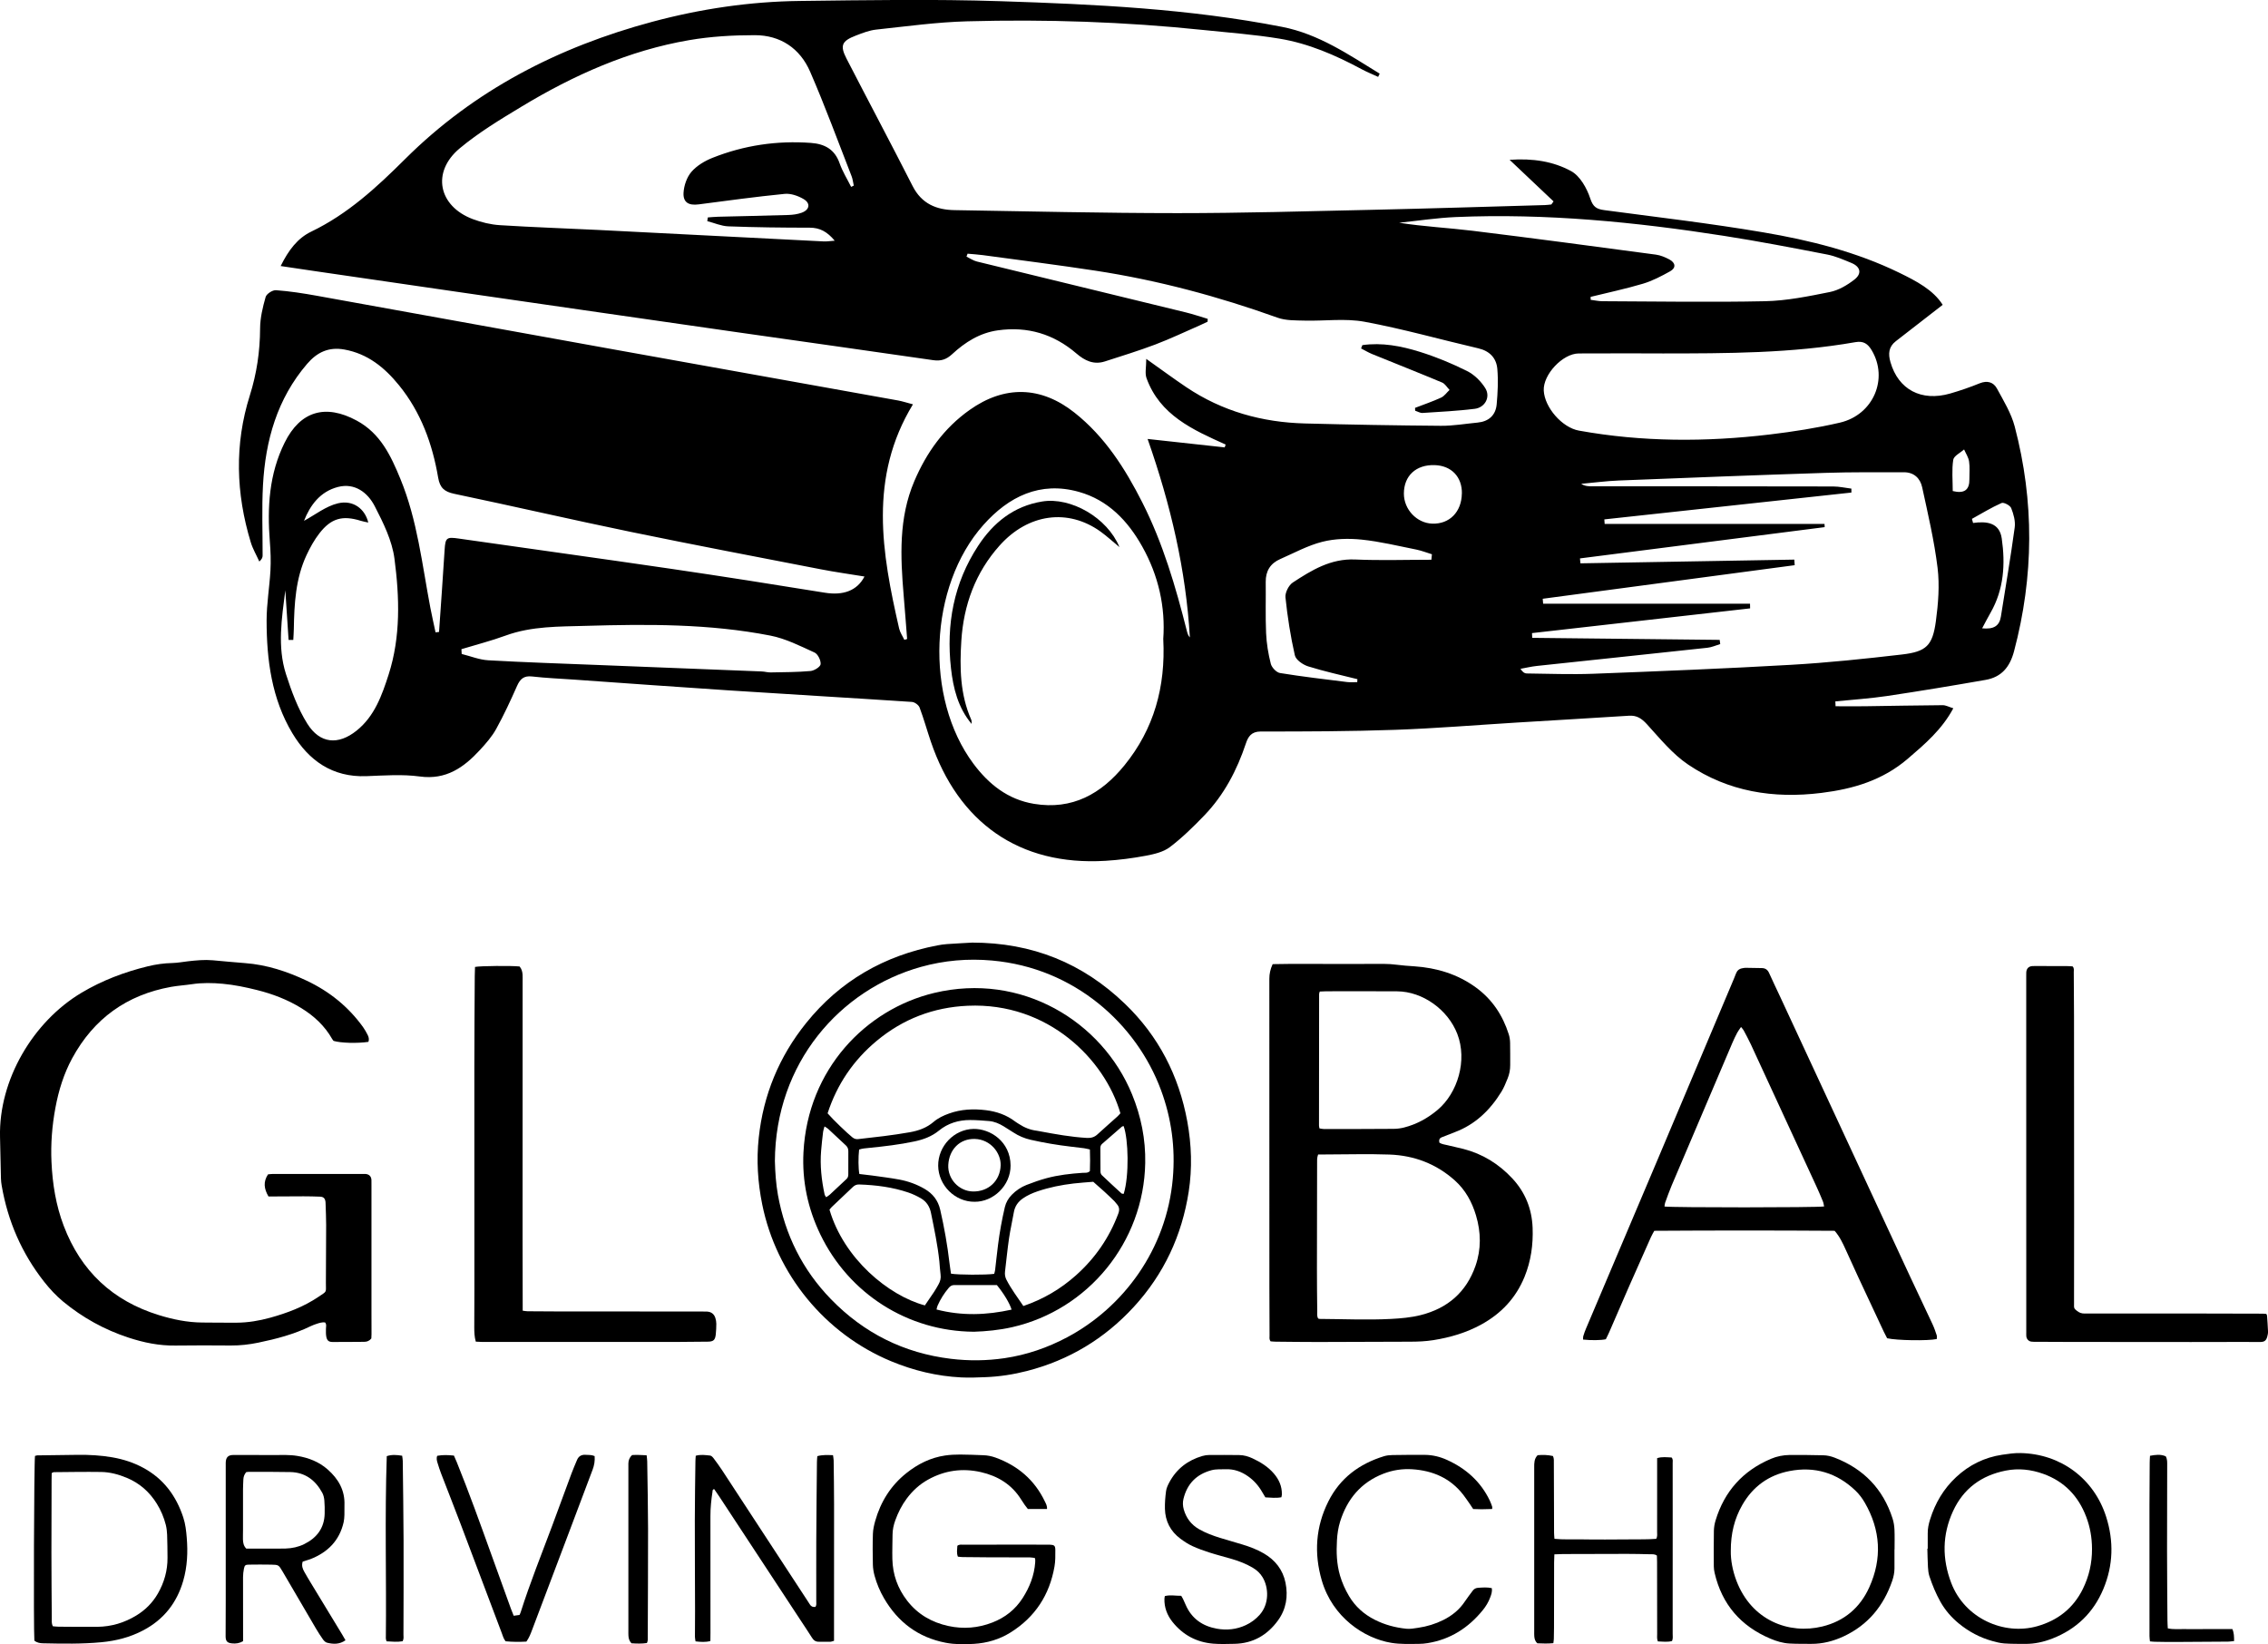
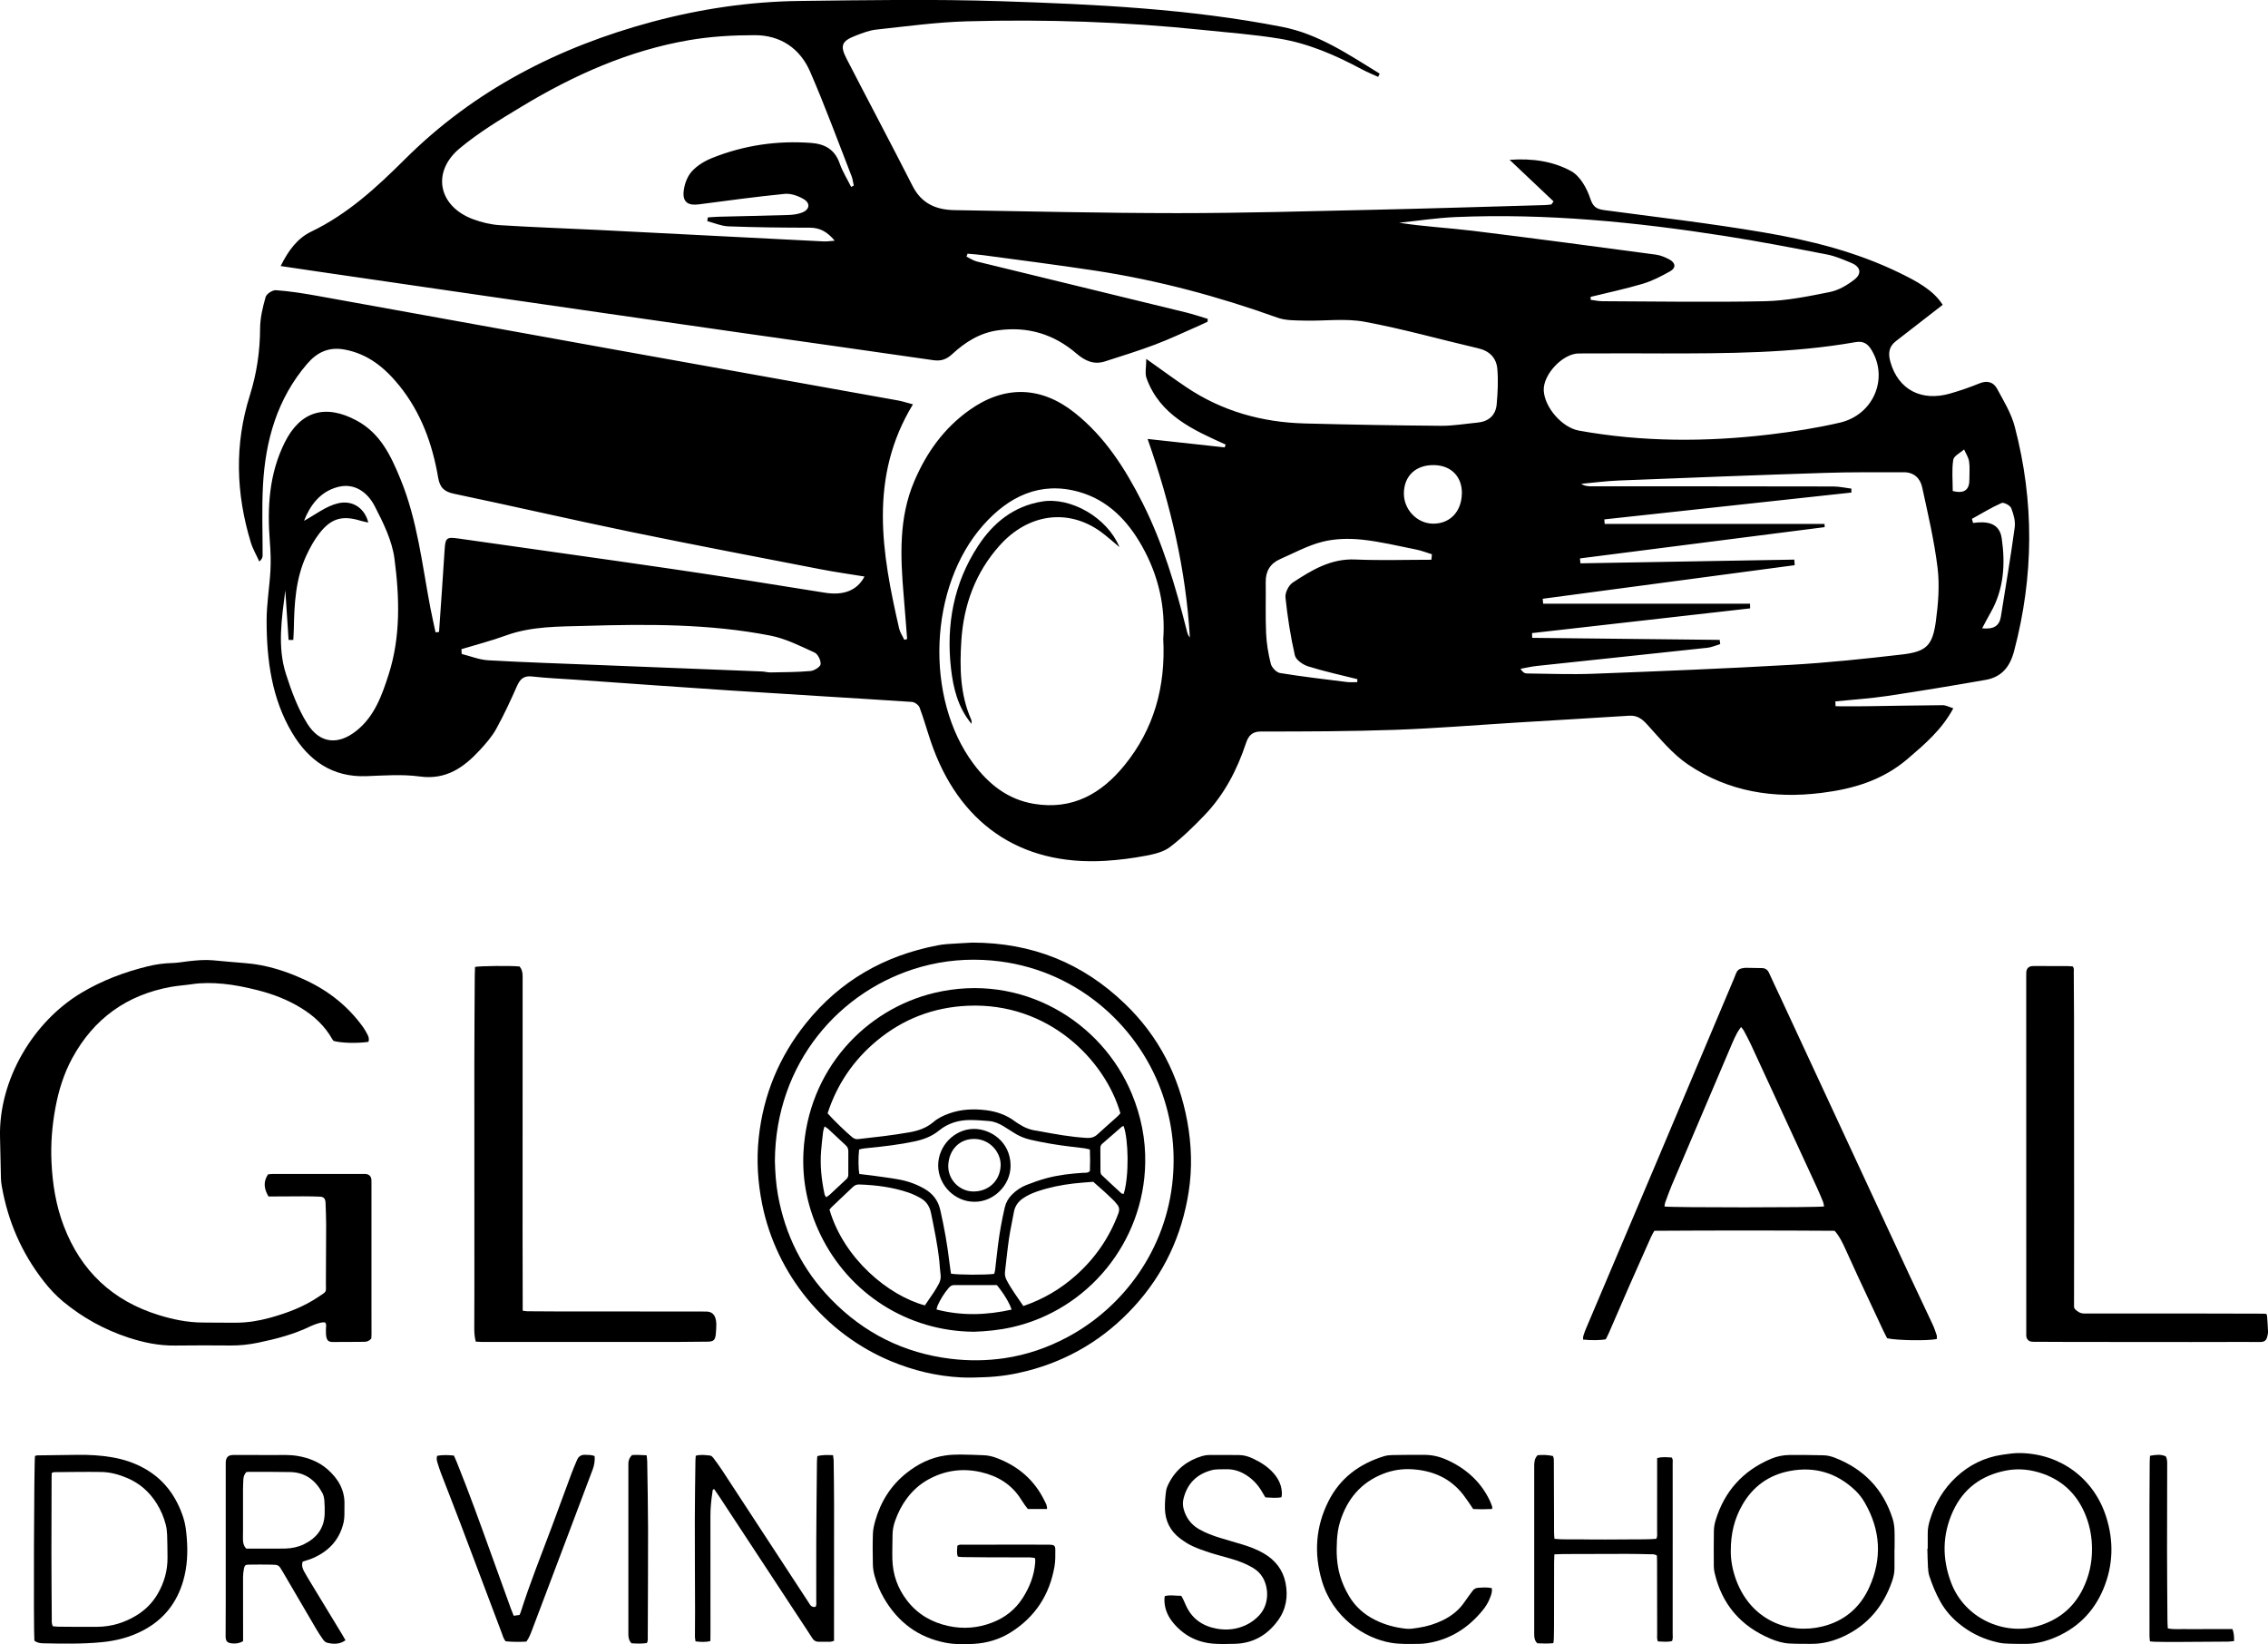
<svg xmlns="http://www.w3.org/2000/svg" id="Layer_2" data-name="Layer 2" viewBox="0 0 981.33 711.35">
  <g id="Layer_6" data-name="Layer 6">
    <g>
      <path d="M189.97,273.37c.81-11.84,1.68-23.67,2.41-35.51.32-5.24.87-5.62,6.14-4.85,30.55,4.39,61.13,8.58,91.67,13.06,22.26,3.26,44.49,6.76,66.7,10.36,7.84,1.27,13.94-.78,17.16-7-6.4-1.05-12.66-1.91-18.86-3.12-27.45-5.33-54.92-10.55-82.31-16.2-25.49-5.26-50.87-11.13-76.34-16.47-4.25-.89-6.2-2.58-6.95-6.98-2.49-14.6-7.44-28.27-16.92-39.95-6.22-7.66-13.53-13.66-23.65-15.49-6.74-1.22-11.78,1.13-16.14,6.21-12.97,15.12-18.03,33.14-19.09,52.47-.55,10.1-.13,20.25-.16,30.39,0,.74-.15,1.49-1.42,2.66-1.24-2.77-2.82-5.43-3.7-8.32-6.43-21.13-7.1-42.37-.41-63.56,2.98-9.46,4.39-19.02,4.44-28.93.02-4.57,1.13-9.22,2.4-13.66.39-1.35,3-3.05,4.48-2.93,5.91.43,11.8,1.35,17.64,2.4,43.04,7.74,86.04,15.57,129.08,23.33,40.81,7.35,81.63,14.64,122.45,21.98,1.85.34,3.66.94,6.43,1.67-19.24,31.6-13.47,64.28-5.97,97.02.4,1.71,1.49,3.25,2.25,4.87.4-.12.8-.24,1.2-.36-.49-6.3-.96-12.6-1.5-18.89-1.4-16.74-2.21-33.42,4.61-49.4,5.28-12.39,12.85-22.96,23.94-30.82,15.1-10.71,30.83-10.33,45.34,1.15,13.17,10.42,21.94,24.21,29.4,38.94,8.91,17.6,14.4,36.41,19.22,55.44.26,1.01.51,2.03,1.33,2.9-1.7-29.11-8.24-57.22-18.29-85.87,11.75,1.28,22.55,2.47,33.36,3.65.14-.41.28-.82.41-1.23-14.18-6.37-28.45-12.71-34.24-28.73-.76-2.11-.11-4.75-.11-8.33,6.64,4.7,11.89,8.58,17.3,12.22,15.53,10.45,32.86,15.25,51.4,15.72,19.61.51,39.21.86,58.82,1.01,5.28.04,10.56-.89,15.83-1.39,4.82-.46,7.84-3.16,8.27-7.9.46-5.09.71-10.27.28-15.33-.41-4.68-3.28-7.74-8.2-8.89-16.43-3.82-32.72-8.45-49.29-11.51-8.36-1.54-17.21-.27-25.84-.49-3.95-.11-8.16.03-11.78-1.27-25.65-9.2-51.84-16.22-78.77-20.33-16.21-2.47-32.48-4.53-48.73-6.73-2.19-.3-4.4-.41-6.61-.62-.15.42-.31.85-.46,1.27,1.51.72,2.93,1.74,4.53,2.12,30.12,7.37,60.26,14.66,90.38,22.01,3.19.78,6.31,1.85,9.46,2.79-.02.41-.03.82-.05,1.23-1.07.5-2.13,1.03-3.22,1.51-6.46,2.82-12.85,5.87-19.44,8.37-7.15,2.71-14.47,4.94-21.75,7.3-4.82,1.56-8.69-.28-12.34-3.42-9.81-8.42-21.15-11.83-34.02-10.02-7.82,1.1-14.16,5.13-19.76,10.31-2.5,2.31-4.86,3.07-8.21,2.59-28.31-4.12-56.65-8.05-84.98-12.11-39.94-5.72-79.88-11.5-119.8-17.28-20.69-2.99-41.37-6.02-62.04-9.03-4.85-.7-9.7-1.44-15.51-2.3,3.44-6.95,7.37-12.07,13.21-14.88,15.8-7.6,28.29-19.12,40.57-31.35,29.99-29.88,66.43-48.56,107.07-59.46,20.94-5.6,42.24-8.75,63.86-9,28.95-.35,57.92-.84,86.84.11,40.8,1.33,81.61,3.24,121.83,11.12,15.82,3.1,28.81,12.04,42.15,20.22-.22.46-.44.94-.67,1.4-2.38-1.1-4.83-2.08-7.15-3.33-11.25-6.04-22.94-11.13-35.55-13.21-10.92-1.8-22.02-2.61-33.05-3.76-33.95-3.54-68.01-4.67-102.1-3.74-13.13.36-26.24,2.18-39.33,3.58-2.98.32-5.92,1.48-8.76,2.57-6.16,2.36-7.01,4.3-4.08,10,9.49,18.41,19.22,36.7,28.61,55.15,3.88,7.62,10.26,10.27,18.13,10.39,32.14.52,64.28,1.29,96.42,1.3,27.97,0,55.95-.8,83.92-1.43,25.06-.56,50.12-1.35,75.18-2.06.91-.03,1.8-.17,2.71-.26.32-.44.63-.89.95-1.33-6.09-5.76-12.17-11.51-19.02-17.99,10.12-.72,18.96.71,26.62,4.89,3.85,2.1,6.8,7.36,8.27,11.82,1.23,3.73,2.75,4.6,6.1,5.06,22.93,3.05,45.92,5.73,68.71,9.6,20.28,3.44,40.3,8.42,58.97,17.52,7.32,3.57,14.64,7.39,18.72,13.85-6.99,5.42-13.62,10.59-20.27,15.73-3.15,2.43-3.36,5.49-2.33,9.06,3.41,11.86,13.32,17.18,25.84,13.58,4.31-1.24,8.59-2.72,12.75-4.41,3.29-1.33,5.98-.53,7.49,2.25,2.89,5.33,6.18,10.68,7.69,16.45,8.51,32.38,8.31,64.8-.3,97.24-1.83,6.9-5.48,11.17-12.33,12.37-14.22,2.49-28.47,4.86-42.77,6.99-7.35,1.09-14.81,1.55-22.21,2.31.03.7.06,1.4.09,2.1,4.22,0,8.43.05,12.65,0,11.24-.15,22.48-.39,33.73-.46,1.35,0,2.71.77,4.57,1.34-4.92,9.2-12.29,15.48-19.72,21.85-10.83,9.26-23.43,13.04-37.33,14.76-20.82,2.59-40.31-.54-57.69-12.26-6.78-4.57-12.21-11.29-17.82-17.44-2.29-2.51-4.4-3.91-7.77-3.69-16.2,1.03-32.41,1.98-48.61,2.96-17.48,1.07-34.95,2.52-52.44,3.14-19.43.68-38.9.74-58.35.73-4.02,0-5.41,2.32-6.33,5.07-3.88,11.65-9.45,22.31-17.98,31.19-4.69,4.88-9.58,9.68-14.95,13.76-2.79,2.11-6.74,3.03-10.32,3.71-5.77,1.09-11.64,1.85-17.49,2.21-37.54,2.29-63.78-16.74-75.62-51.6-1.66-4.89-3.04-9.89-4.86-14.72-.41-1.1-2.12-2.34-3.3-2.42-26.27-1.74-52.57-3.25-78.84-4.97-22.42-1.46-44.83-3.11-67.25-4.68-6.09-.42-12.19-.67-18.25-1.36-3.56-.41-5.18,1.04-6.53,4.09-2.79,6.3-5.69,12.58-9.02,18.6-1.84,3.33-4.45,6.31-7.05,9.13-6.97,7.56-14.63,13.01-26.02,11.45-7.57-1.03-15.42-.43-23.13-.14-14.66.54-24.91-6.75-32-18.58-8.94-14.93-11.13-31.73-11.14-48.78,0-7.21,1.26-14.41,1.66-21.62.23-4.15.07-8.35-.26-12.49-1.17-14.79-.33-29.28,6.41-42.84,6.77-13.66,17.68-16.83,31.19-9.52,10.27,5.55,14.77,15.2,18.91,25.27,7.35,17.89,9.37,37,12.95,55.75.68,3.55,1.5,7.06,2.24,10.6.52-.07,1.05-.14,1.57-.2v-.03ZM306.03,95.7c.08-.54.15-1.09.23-1.63,1.51-.11,3.03-.26,4.55-.3,10.12-.26,20.25-.44,30.38-.76,1.91-.06,3.9-.33,5.67-.97,3.48-1.26,3.98-4.1.8-5.94-2.37-1.38-5.5-2.48-8.14-2.22-12.44,1.23-24.84,2.93-37.24,4.55-4.26.56-6.77-.83-6.52-5.06.19-3.13,1.43-6.74,3.44-9.05,2.31-2.66,5.76-4.71,9.11-6.04,13.64-5.42,27.88-7.52,42.55-6.45,5.95.43,10.32,2.76,12.43,8.82,1.24,3.55,3.29,6.81,4.98,10.2.39-.18.77-.36,1.15-.54-.31-1.37-.45-2.81-.96-4.1-5.9-15.1-11.47-30.34-17.93-45.2-4.38-10.09-12.85-15.8-23.97-15.79-9.44,0-19.01.55-28.3,2.14-26.18,4.47-50.06,15.17-72.64,28.8-9.2,5.56-18.52,11.18-26.73,18.04-12.25,10.24-9.22,25,5.71,30.61,3.71,1.39,7.74,2.36,11.69,2.61,14.12.9,28.25,1.36,42.38,2.06,32.58,1.64,65.16,3.33,97.74,4.97,1.31.07,2.64-.16,4.76-.31-3.27-3.92-6.44-5.63-10.85-5.63-11.73,0-23.48-.14-35.2-.58-3.05-.12-6.06-1.47-9.08-2.25h0ZM503.32,276.54c1-13.84-2.01-27.47-9.11-40.12-6.25-11.14-14.76-20.06-27.37-23.61-16.86-4.74-30.42,2.05-41.32,14.28-23.67,26.56-25.54,74.9-4.34,103.32,6.6,8.86,14.9,15.51,26.23,17.37,16.57,2.74,29.1-4.34,39.14-16.69,12.73-15.67,17.83-33.87,16.78-54.55h0ZM757.21,261.17c0,.68.03,1.36.04,2.04-31.46,3.57-62.91,7.13-94.37,10.7.03.69.06,1.37.09,2.05,27.04.29,54.07.59,81.11.88.08.61.16,1.21.24,1.81-1.84.55-3.66,1.4-5.54,1.6-24.61,2.67-49.22,5.24-73.84,7.87-2.37.25-4.71.83-7.06,1.24.96,1.48,1.8,2,2.65,2.01,9.6.11,19.22.49,28.8.13,28.56-1.09,57.12-2.23,85.65-3.87,16.02-.92,32.01-2.61,47.95-4.46,10.57-1.23,13.26-3.82,14.7-14.45,1.02-7.59,1.65-15.49.73-23.04-1.43-11.72-4.16-23.3-6.67-34.87-.84-3.88-3.55-6.51-7.92-6.49-11.25.03-22.51-.11-33.76.26-29.86.96-59.72,2.12-89.57,3.31-5.44.21-10.86.95-16.29,1.43,1.68,1.08,3.26,1.08,4.83,1.08,34.73,0,69.46,0,104.19.07,2.63,0,5.27.61,7.9.93v1.7c-35.63,3.87-71.27,7.74-106.9,11.61.05.66.09,1.3.14,1.96h95.13c.02.46.05.93.07,1.39-35.3,4.51-70.59,9.02-105.88,13.53.07.71.14,1.42.19,2.13,30.85-.54,61.69-1.07,92.54-1.61.06.8.13,1.61.18,2.41-36.34,4.84-72.68,9.69-109.03,14.53.06.71.13,1.42.18,2.13h89.52ZM719.25,152.9c-12.05,0-24.1-.05-36.16.02-6.97.04-15.49,9.17-15.13,16.07.38,7.33,7.95,16,15.21,17.31,27.42,4.95,54.98,4.96,82.55,1.68,10.19-1.22,20.4-2.81,30.39-5.13,14.51-3.39,21.08-19.06,13.73-31.33-1.64-2.74-3.5-4.11-7.02-3.49-27.65,4.86-55.61,4.87-83.56,4.89h0ZM123.45,255.39c-1.54,12.17-3.51,24.41.29,36.26,2.37,7.4,5.14,14.92,9.23,21.45,5.44,8.68,13.37,9.38,21.33,3,7.76-6.21,10.96-15.27,13.85-24.25,5.27-16.42,4.72-33.42,2.53-50.13-1.02-7.84-4.84-15.54-8.54-22.72-3.05-5.93-8.64-10.17-15.87-8.33-7.79,1.99-12.13,8.03-14.73,14.66,4.81-2.59,9.47-6.34,14.72-7.58,6.56-1.55,11.67,2.42,13.09,8.32-1.21-.27-2.27-.44-3.28-.76-7.84-2.43-12.76-1.12-17.82,5.37-2.25,2.88-4.07,6.18-5.62,9.49-4.74,10.15-5.31,21.07-5.5,32.04-.03,1.55-.15,3.11-.23,4.66h-2.03c-.47-7.16-.95-14.33-1.42-21.49h0ZM688.23,128.45c0,.42.02.85.04,1.27,1.68.2,3.36.59,5.05.6,23.47.09,46.95.5,70.41,0,9.38-.2,18.79-2.12,28.03-3.98,3.76-.75,7.5-2.96,10.59-5.36,3.39-2.62,2.66-5.59-1.26-7.21-3.41-1.4-6.86-2.94-10.44-3.64-14.81-2.87-29.63-5.73-44.54-8.06-38.49-6.02-77.17-9.83-116.2-8.16-8.19.35-16.35,1.61-24.52,2.46,10.68,1.68,21.29,2.2,31.79,3.48,26.47,3.24,52.89,6.79,79.32,10.32,2.01.27,4.02,1.14,5.84,2.1,2.64,1.42,2.97,3.62.28,5.12-3.75,2.09-7.66,4.14-11.75,5.36-7.45,2.22-15.08,3.83-22.63,5.69h0ZM199.65,280.86c.04.69.08,1.39.12,2.08,3.84.95,7.64,2.51,11.51,2.73,16.03.91,32.08,1.42,48.13,2.06,23.4.93,46.8,1.83,70.2,2.77,1.28.05,2.56.45,3.83.42,5.76-.11,11.53-.1,17.26-.61,1.62-.14,4.26-1.8,4.37-2.95.15-1.64-1.19-4.38-2.62-5.04-6.21-2.83-12.51-6.04-19.12-7.33-26.35-5.15-53.1-5-79.78-4.22-11.64.34-23.48.08-34.78,4.21-6.25,2.29-12.75,3.94-19.12,5.88h0ZM619.34,242.16c.08-.79.15-1.57.23-2.36-2.25-.69-4.46-1.56-6.74-2.03-7.87-1.57-15.72-3.49-23.67-4.31-5.61-.58-11.58-.43-17,.94-6.3,1.6-12.2,4.83-18.23,7.48-4.26,1.86-6.33,5.17-6.27,9.89.09,7.38-.16,14.78.16,22.15.2,4.46.93,8.94,2.04,13.27.41,1.61,2.42,3.73,3.97,3.99,9.66,1.57,19.39,2.7,29.1,3.91,1.43.17,2.89.03,4.33.03.02-.42.04-.86.07-1.28-7.12-1.79-14.32-3.35-21.32-5.54-2.27-.71-5.31-2.82-5.75-4.8-1.88-8.23-3.18-16.64-4.06-25.04-.21-2.06,1.41-5.27,3.17-6.43,8.17-5.36,16.44-10.43,27-9.97,10.97.48,21.98.11,32.98.11h0ZM632.54,213.55c.13-7.22-4.53-12.09-11.77-12.32-8.07-.26-13.32,4.6-13.33,12.33,0,6.85,5.57,12.75,12.26,12.99,7.46.26,12.69-5.04,12.82-13h0ZM853.23,224.49c.16.59.33,1.18.49,1.77,5.93-.84,11.42-.14,12.4,6.67,1.61,11.11.94,22.06-4.83,32.15-1.2,2.08-2.29,4.23-3.65,6.76,4.97.5,7.47-.98,8.12-5.11,2.03-12.83,4.22-25.65,5.97-38.52.37-2.71-.48-5.78-1.52-8.39-.46-1.17-3.22-2.61-4.17-2.19-4.42,1.95-8.57,4.52-12.81,6.85v.02ZM844.92,212.45c5.04,1.22,7.28-.49,7.21-5.15-.03-2.56.25-5.16-.14-7.66-.27-1.79-1.41-3.46-2.16-5.19-1.64,1.49-4.43,2.79-4.69,4.49-.68,4.32-.22,8.82-.22,13.51h0Z" />
-       <path d="M589.45,149.32c8.51-1.22,16.84.39,24.89,2.9,7.01,2.19,13.89,5.04,20.46,8.32,3.1,1.54,5.97,4.4,7.84,7.36,2.4,3.82-.06,8.43-4.59,8.98-7.47.91-15.01,1.3-22.53,1.78-1.04.07-2.13-.63-3.2-.96-.02-.41-.03-.83-.05-1.24,3.77-1.45,7.61-2.75,11.28-4.44,1.42-.66,2.43-2.19,3.64-3.32-1.06-1.1-1.93-2.67-3.23-3.21-10.04-4.21-20.18-8.2-30.26-12.31-1.65-.68-3.18-1.61-4.78-2.43l.55-1.43h0Z" />
      <path d="M420.42,313.23c-5.91-7.05-7.97-15.45-8.94-24.06-2.14-18.96,1.19-36.92,11.75-53.03,6.56-10.01,15.4-17.17,27.69-19.17,12.38-2.03,28.18,6.95,33.45,19.73-3.12-2.57-5.53-4.8-8.18-6.71-14.08-10.11-31.3-7.8-43.66,6.01-10.49,11.71-15.59,25.76-16.58,41.25-.73,11.58-.56,23.18,4.29,34.13.23.53.12,1.23.16,1.83h0Z" />
    </g>
    <g>
-       <path d="M550.66,417.13c2.82-.04,5.47-.11,8.12-.11,9.11,0,18.22.03,27.33.04,4.27,0,8.54-.07,12.81-.03,1.79.02,3.6.12,5.38.36,2.54.34,5.09.5,7.64.68,9.65.65,18.64,3.35,26.56,9.08,7.09,5.13,11.7,12.06,14.32,20.35.37,1.16.55,2.42.58,3.63.08,3.22.02,6.45.04,9.68.01,2.02-.36,3.98-1.13,5.83-.8,1.92-1.56,3.9-2.64,5.66-4.9,7.96-11.32,14.21-20.25,17.55-1.86.69-3.7,1.47-5.56,2.18-1.12.43-1.29,1.24-1.06,2.33,1.06.71,2.32.81,3.49,1.1,2.3.58,4.62,1.04,6.92,1.63,8.31,2.14,15.32,6.49,21.15,12.75,5.59,6.01,8.46,13.15,8.78,21.37.28,7.31-.72,14.38-3.48,21.17-3.73,9.16-10.1,15.93-18.72,20.66-6.48,3.56-13.45,5.6-20.71,6.76-3.39.54-6.79.68-10.21.68-13.29.04-26.57.11-39.86.13-6.07,0-12.15-.08-18.22-.14-.75,0-1.5-.1-2.16-.14-.68-.85-.46-1.74-.46-2.56-.04-7.02-.07-14.05-.07-21.07,0-44.42,0-88.83-.02-133.24,0-2.13.42-4.13,1.43-6.32h0ZM570.33,499.46c-.56,1.53-.43,2.77-.44,3.99-.03,15.19-.07,30.37-.07,45.56,0,6.07.05,12.15.13,18.22.01,1.1-.22,2.27.43,3.24.28.07.47.15.65.15,10.25.05,20.5.54,30.74.01,4.36-.23,8.73-.6,12.97-1.67,11.61-2.93,19.7-9.9,23.68-21.28,2.52-7.21,2.4-14.54.22-21.84-1.74-5.84-4.58-11.03-9.17-15.14-8.04-7.19-17.6-10.8-28.25-11.19-9.2-.33-18.41-.05-27.62-.04h-3.28,0ZM571.04,428.97c-.15.55-.28.81-.28,1.08-.03,18.97-.05,37.95-.05,56.92,0,.37.12.74.21,1.23.66.09,1.29.27,1.94.27,10.06,0,20.11,0,30.16-.08,1.5-.01,3.04-.21,4.5-.58,5.41-1.38,10.18-4,14.47-7.59,8.76-7.35,12.97-21.48,8.57-32.89-4.01-10.41-14.87-18.37-26.08-18.44-10.15-.07-20.3-.02-30.45-.02-.94,0-1.87.07-2.98.11h0Z" />
      <path d="M116.15,517.61c-1.93-3.31-2.31-6.32-.18-9.53.67-.06,1.41-.18,2.15-.18,12.91-.01,25.82,0,38.74,0,.47,0,.96-.02,1.42.02,1.5.16,2.37,1.09,2.44,2.61.04.76.01,1.52.01,2.28v55.55c0,2.94.02,5.89.02,8.83,0,.66-.05,1.32-.08,1.89-.84,1.04-1.86,1.45-3.06,1.45-4.55.02-9.11.09-13.67.07-1.7,0-2.43-.61-2.76-2.29-.21-1.1-.14-2.26-.15-3.38-.01-.92.39-1.89-.4-2.81-1.19-.12-2.37.21-3.53.6-.9.3-1.8.61-2.65,1.03-7.22,3.52-14.91,5.53-22.74,7.15-3.92.81-7.85,1.25-11.86,1.22-7.97-.05-15.95-.1-23.92.02-7.03.11-13.76-1.27-20.38-3.45-10.39-3.42-19.8-8.61-28.24-15.58-3.09-2.56-5.78-5.48-8.26-8.62-9.63-12.26-15.66-26.13-18.31-41.48-.18-1.03-.3-2.07-.33-3.11-.15-5.98-.25-11.96-.4-17.94-.62-24.76,14.31-49.94,35.2-62.42,8.96-5.35,18.58-8.99,28.68-11.46,3.53-.86,7.05-1.36,10.68-1.44,2.26-.05,4.52-.49,6.78-.75,3.59-.4,7.18-.76,10.79-.43,4.63.42,9.26.87,13.9,1.22,9.41.71,18.2,3.61,26.65,7.6,9.8,4.62,18.01,11.23,24.37,20.04.77,1.07,1.41,2.24,2.02,3.42.48.93.71,1.96.33,3.01-4.8.71-11.98.52-15.08-.42-.17-.23-.43-.5-.61-.83-3.22-5.68-7.84-9.96-13.35-13.35-5.95-3.67-12.4-6.13-19.16-7.82-4.88-1.22-9.81-2.25-14.82-2.71-4.45-.41-8.9-.49-13.35.18-3,.45-6.04.63-9.03,1.16-19.15,3.46-33.42,13.72-42.74,30.83-3.67,6.74-5.89,13.97-7.29,21.47-1.45,7.78-2.07,15.62-1.7,23.52.43,9.44,1.92,18.7,5.29,27.56,7.43,19.57,21.17,32.47,41.19,38.63,6.1,1.88,12.31,3.16,18.73,3.21,4.93.04,9.87.09,14.81.07,4.96-.02,9.81-.83,14.6-2.15,7.36-2.04,14.44-4.69,20.81-8.98,3.97-2.68,3.27-1.7,3.3-6.11.07-8.35.11-16.71.11-25.06,0-3.04-.15-6.07-.24-9.11,0-.28,0-.57-.04-.85-.18-1.51-.84-2.21-2.37-2.27-2.37-.1-4.74-.14-7.12-.15-4.08,0-8.16.04-12.25.06h-2.97,0Z" />
      <path d="M838.01,579.33c-3.89.82-17.2.63-21.48-.34-.45-.87-.98-1.86-1.46-2.87-3.71-7.9-7.41-15.8-11.1-23.72-1.8-3.87-3.55-7.76-5.32-11.65-1.3-2.85-2.59-5.7-4.84-8.25-25.88-.17-51.87-.17-78.02,0-.49.92-1.04,1.8-1.45,2.73-3.21,7.19-6.41,14.38-9.58,21.59-2.86,6.51-5.65,13.06-8.49,19.58-.45,1.04-.99,2.05-1.45,3.02-2.1.46-6.3.52-9.85.14.04-.52-.03-1.06.12-1.56.33-1.09.71-2.16,1.16-3.21,10.29-24.28,20.6-48.55,30.87-72.84,11.05-26.13,22.05-52.26,33.08-78.4.33-.78.65-1.58.95-2.38.47-1.27,1.37-2.02,2.7-2.25.47-.08.94-.2,1.41-.2,2.37.02,4.74.06,7.12.12,1.45.04,2.44.69,3.07,2.1,1.54,3.47,3.22,6.87,4.81,10.32,18.58,40.01,37.15,80.02,55.74,120.03,3.36,7.22,6.82,14.41,10.18,21.63.72,1.54,1.27,3.16,1.81,4.78.17.5.02,1.1.02,1.63h0ZM789.26,521.97c-.17-.74-.23-1.5-.51-2.17-.9-2.19-1.83-4.37-2.82-6.52-9.44-20.49-18.9-40.97-28.36-61.44-.96-2.06-2.05-4.06-3.12-6.07-.24-.46-.65-.84-1.13-1.45-.65.96-1.24,1.7-1.67,2.52-.75,1.42-1.45,2.88-2.08,4.36-8.77,20.58-17.54,41.15-26.28,61.74-1.03,2.44-1.91,4.95-2.82,7.44-.18.5-.18,1.07-.27,1.62,3.83.49,65.59.47,69.06-.03h0Z" />
      <path d="M205.86,580.44c-.6-2.17-.65-4.16-.65-6.14.01-5.5.06-11.01.05-16.52,0-32.08-.04-64.17-.02-96.25,0-13.1.11-26.2.18-39.29,0-1.32.07-2.63.11-3.9,2.2-.46,15.8-.58,19.28-.2.87.98,1.23,2.23,1.3,3.58.05.95.02,1.9.02,2.85-.01,36.83-.02,73.66-.02,110.49,0,9.78.04,19.55.05,29.33v2.67c.8.1,1.43.24,2.06.25,3.98.04,7.97.07,11.96.07,21.16.02,42.33.03,63.5.04.76,0,1.52-.01,2.28.03,1.81.11,3.03,1.06,3.57,2.77.26.8.4,1.67.41,2.51,0,1.51-.08,3.04-.23,4.55-.26,2.46-.99,3.15-3.42,3.18-4.17.07-8.35.11-12.53.11-28.47.01-56.95,0-85.42,0-.75,0-1.5-.07-2.48-.12h0Z" />
      <path d="M980.61,568.47c.17.4.3.56.31.74.15,2.27.33,4.54.42,6.82.03.74-.12,1.52-.32,2.24-.47,1.73-1.23,2.32-3.06,2.34-2.28.03-4.55-.04-6.83-.03-7.69,0-15.38.04-23.06.04-17.47,0-34.93-.02-52.4-.04-4.84,0-9.68-.04-14.52-.06-.76,0-1.53.03-2.27-.08-1.15-.16-2.03-1.15-2.12-2.32-.05-.56-.02-1.14-.02-1.71-.01-51.36-.02-102.71-.02-154.07,0-.57-.02-1.14.02-1.71.12-1.64,1.07-2.58,2.71-2.67.57-.03,1.14-.02,1.71-.02,4.55.01,9.11.02,13.67.04.66,0,1.32.07,1.93.11.78.74.53,1.64.53,2.46.05,6.45.11,12.91.11,19.36.02,28.76.03,57.52.04,86.29,0,12.06-.02,24.11-.03,36.16,0,.57-.02,1.14,0,1.71.04.83-.22,1.74.51,2.42.91.85,1.9,1.6,3.19,1.75.66.08,1.33.05,1.99.05,13.86,0,27.72-.03,41.57-.02,11.49,0,22.97.05,34.46.08.47,0,.94.06,1.51.09h0Z" />
      <path d="M420.52,407.81c26.26,0,48,8.96,66.2,26.45,14.56,13.99,23.38,31.14,27.01,50.95,1.84,10.06,2.17,20.23.61,30.33-2.94,18.96-10.72,35.69-23.76,49.88-12.66,13.78-28.06,23.05-46.19,27.72-5.89,1.52-11.88,2.44-17.98,2.68-3.51.14-7,.28-10.53.11-10.54-.53-20.62-2.97-30.34-7.01-28.55-11.87-49.59-37.54-55.74-67.84-1.94-9.56-2.54-19.2-1.5-28.89,1.98-18.49,8.8-35.02,20.47-49.54,14.72-18.31,33.83-29.21,56.78-33.62,1.4-.27,2.81-.48,4.23-.58,3.89-.27,7.77-.46,10.74-.63ZM335.29,502.48c.12,4.58.43,9.59,1.32,14.56,3.13,17.29,10.65,32.38,22.88,44.99,14.24,14.69,31.56,23.38,51.93,25.85,7.77.94,15.54.86,23.27-.28,9.56-1.41,18.58-4.52,27.11-9.06,24.1-12.83,42.94-37.8,45.66-68.7,1.15-13.13-.55-25.97-5.16-38.34-10.56-28.39-37.29-52.73-73.08-55.93-10.43-.94-20.67-.05-30.72,2.75-35.02,9.79-63.02,41.51-63.22,84.16h0Z" />
      <path d="M421.31,576.17c-28.58-.21-53.98-16.47-66.35-42.08-5.43-11.24-7.96-23.13-7.31-35.59,1.86-35.87,26.96-61.84,56.59-68.92,37.62-8.99,72.57,12.15,85.59,43.91,3.9,9.52,5.89,19.43,5.69,29.71-.64,34.2-24.65,63.51-57.59,71-5.59,1.27-11.23,1.8-16.62,1.98h0ZM358.09,481.67c2.43,2.82,8.38,8.5,10.69,10.37.79.64,1.56.9,2.59.78,7.44-.83,14.88-1.65,22.27-2.96,3.83-.68,7.3-1.91,10.28-4.46,1.96-1.68,4.29-2.77,6.71-3.64,5.21-1.88,10.57-2.11,16-1.44,4.59.57,8.85,2.04,12.59,4.88.53.4,1.11.73,1.66,1.09,2.33,1.53,4.86,2.56,7.64,2.9.56.07,1.12.2,1.68.3,6.62,1.23,13.24,2.43,19.98,2.82,1.85.11,3.31-.27,4.66-1.52,2.86-2.63,5.8-5.18,8.69-7.79.47-.43.88-.94,1.25-1.35-6.65-23.07-31.13-48.08-66.07-46.52-14.77.66-27.97,5.69-39.36,15.17-10.09,8.39-17.18,18.83-21.26,31.36h0ZM471.61,497.32c-.97-.21-1.77-.44-2.6-.55-1.88-.26-3.76-.46-5.65-.68-5.84-.68-11.64-1.66-17.38-2.96-2.71-.62-5.22-1.67-7.55-3.21-1.34-.89-2.71-1.74-4.09-2.58-1.96-1.2-4.05-2.13-6.36-2.32-2.74-.22-5.49-.45-8.23-.45-4.98,0-9.56,1.37-13.48,4.57-3.09,2.53-6.67,3.86-10.54,4.68-6.51,1.39-13.1,2.15-19.7,2.81-1.48.15-2.97.24-4.31.72-.39,3.41-.34,8.25.11,10.57,1.8.21,3.67.4,5.53.66,3.94.56,7.9,1.03,11.81,1.76,3.83.72,7.5,2.05,10.89,4.02,3.53,2.05,5.82,4.95,6.76,9.04,1.74,7.59,3.1,15.24,4,22.97.18,1.58.45,3.15.66,4.67,2.99.55,15.1.59,18.68.09.13-.5.33-1.03.4-1.59.44-3.67.81-7.36,1.28-11.02.69-5.46,1.68-10.87,2.93-16.23.49-2.08,1.53-3.86,3.03-5.39,1.83-1.86,3.95-3.3,6.35-4.24,2.82-1.1,5.69-2.12,8.61-2.91,5.14-1.39,10.42-1.98,15.73-2.34,1-.07,2.11.21,3.09-.75.12-3,.12-6.11,0-9.34h.01ZM442.77,565.05c8.71-2.97,16.16-7.39,22.76-13.27,8.3-7.4,14.44-16.28,18.34-26.72.61-1.64.47-2.91-.67-4.16-.39-.42-.7-.91-1.1-1.3-1.43-1.39-2.86-2.77-4.33-4.11-1.53-1.4-3.11-2.75-4.74-4.2-2.85.24-5.69.41-8.51.74-5.28.62-10.49,1.66-15.54,3.37-2.25.77-4.42,1.71-6.39,3.08-2.12,1.47-3.48,3.41-3.92,6.02-.64,3.74-1.52,7.44-2.07,11.19-.7,4.78-1.16,9.61-1.74,14.41-.15,1.26.02,2.43.61,3.57,2.04,3.98,4.73,7.53,7.32,11.37h0ZM400.19,564.76c1.31-1.91,2.65-3.85,3.96-5.82.68-1.03,1.28-2.1,1.89-3.17.77-1.35,1.16-2.75.93-4.35-.27-1.88-.33-3.78-.52-5.66-.74-7.08-2.21-14.03-3.63-21-.57-2.8-1.98-4.94-4.38-6.33-1.71-.99-3.53-1.85-5.4-2.49-6.88-2.33-14-3.24-21.24-3.48-1.13-.04-1.98.31-2.79,1.09-3,2.89-6.06,5.73-9.08,8.61-.4.38-.72.84-1.02,1.19,6.19,21.17,25.5,37.19,41.26,41.42h0ZM431.35,555.98c-6.16,0-12.31.01-18.46-.01-1.06,0-1.77.48-2.41,1.25-1.96,2.33-3.59,4.88-4.81,7.68-.21.47-.28,1.01-.45,1.65,10.96,2.84,21.7,2.44,32.48.05-.8-2.68-3.28-6.83-6.35-10.6h0ZM356.76,487.35c-.25.91-.53,1.59-.61,2.3-.33,2.72-.64,5.46-.86,8.19-.53,6.38.17,12.68,1.5,18.92.08.4.41.74.68,1.22.63-.44,1.13-.71,1.54-1.09,2.43-2.25,4.84-4.53,7.26-6.79.61-.56.79-1.25.78-2.05-.01-3.32-.03-6.64.01-9.95.01-1.02-.3-1.83-1.04-2.52-2.57-2.39-5.11-4.8-7.69-7.18-.4-.37-.91-.62-1.58-1.07h0ZM486.18,487.19c-.26.08-.58.09-.77.26-2.86,2.47-5.7,4.96-8.55,7.44-.54.47-.75,1.07-.75,1.76,0,3.4,0,6.8.05,10.21,0,.52.2,1.19.56,1.53,2.8,2.68,5.65,5.3,8.51,7.91.22.2.66.15.98.21,2.43-7.84,2.05-23.68-.03-29.31h0Z" />
      <path d="M421.65,519.94c-8.41.05-15.6-7.06-15.71-15.55-.11-8.52,6.9-15.83,15.29-15.97,7.21-.12,15.97,5.43,16.03,15.84.05,8.62-7.45,15.78-15.61,15.68h0ZM420.91,515.48c6.78.17,11.85-4.62,12.06-11.3.17-5.26-4.3-11.22-11.17-11.42-6.55-.19-11.15,4.61-11.49,11.26-.31,6.08,4.61,11.31,10.6,11.46h0Z" />
    </g>
    <g>
      <path d="M453.04,652.87h-8.29c-.41-.53-.89-1.11-1.32-1.71-.55-.78-1.08-1.57-1.58-2.38-4.06-6.54-10.13-10.21-17.45-11.88-8.01-1.82-15.69-.74-22.91,3.29-3.64,2.03-6.62,4.78-9.11,8.09-2.19,2.92-3.8,6.14-5.03,9.56-.71,1.98-1.15,4.02-1.16,6.14-.02,3.52-.17,7.04-.08,10.56.16,6.67,2.29,12.67,6.39,17.97,4.58,5.91,10.63,9.4,17.85,10.97,6.49,1.41,12.87.89,19.06-1.52,5.48-2.13,9.9-5.6,13.09-10.58,3.02-4.73,5.02-9.81,5.42-15.45.02-.38.03-.76.01-1.14,0-.18-.08-.36-.18-.74-.65-.08-1.38-.24-2.11-.25-6.09-.03-12.18-.02-18.27-.04-3.61-.01-7.23-.05-10.85-.1-.66,0-1.32-.11-2.06-.18-.64-1.59-.3-3.17-.23-4.71.91-.71,1.89-.45,2.81-.46,7.23-.04,14.47-.04,21.7-.04,4.66,0,9.33.01,13.99.02.48,0,.95-.01,1.43,0,1.99.08,2.45.4,2.46,2.32.01,2.38.05,4.79-.36,7.12-2.13,12.28-8.39,21.91-19,28.54-4.84,3.02-10.17,4.6-15.9,4.94-4.1.24-8.17.29-12.22-.49-11.85-2.3-20.61-8.89-26.64-19.24-1.78-3.05-3.14-6.31-4.08-9.71-.42-1.54-.7-3.17-.74-4.78-.1-4.47-.14-8.95.01-13.41.06-1.88.5-3.77,1.01-5.59,2.35-8.29,6.74-15.3,13.51-20.68,4.91-3.91,10.41-6.67,16.69-7.59,2.16-.32,4.36-.42,6.54-.42,3.33,0,6.66.18,9.98.29,1.82.06,3.59.4,5.31,1.02,9.66,3.5,16.92,9.68,21.38,19.02.44.92,1.02,1.83.91,3.26h0Z" />
      <path d="M353.63,630c2.27-.63,4.43-.5,6.8-.42.1.81.27,1.53.28,2.25.08,6.38.18,12.75.18,19.13.01,18.66-.01,37.32-.02,55.98v2.95c-.65.17-1.17.41-1.7.42-1.62.04-3.24-.08-4.85-.02-1.41.04-2.27-.6-2.99-1.75-1.62-2.58-3.33-5.1-5-7.65-11.65-17.74-23.31-35.47-34.97-53.21-.77-1.18-1.59-2.32-2.35-3.44-.84.23-.67.8-.73,1.2-.53,3.48-.9,6.97-.89,10.51.04,16.85.02,33.7.02,50.55,0,1.13-.03,2.27-.04,3.48-2.19.57-4.23.4-6.42.15-.1-.71-.26-1.35-.26-1.99,0-3.72.05-7.42.05-11.14-.03-13.13-.11-26.28-.1-39.41.01-8.47.15-16.95.26-25.41,0-.76.09-1.51.14-2.36,2.11-.62,4.19-.29,6.23-.08.54.05,1.12.68,1.5,1.18,1.32,1.75,2.6,3.52,3.8,5.35,12.36,18.87,24.7,37.75,37.04,56.62.26.4.53.79.77,1.2.54.92,1.32,1.3,2.42,1.12.59-.73.39-1.61.39-2.44.01-8.66-.04-17.33,0-25.99.05-11.42.18-22.85.29-34.27,0-.85.11-1.69.17-2.55h0Z" />
      <path d="M834.1,670.03c0-2.19.03-4.38,0-6.56-.04-2.12.4-4.14,1.04-6.16,2.2-7.05,5.84-13.21,11.25-18.25,5.64-5.26,12.28-8.54,19.96-9.68,2.64-.39,5.26-.78,7.94-.72,17.36.36,31.74,11.02,37.01,27.56,3.36,10.54,3.07,21.03-1.21,31.25-4.29,10.24-11.68,17.39-22.08,21.44-3.78,1.47-7.63,2.33-11.67,2.31-3.04-.01-6.1.01-9.13-.2-1.78-.13-3.56-.59-5.29-1.08-5.29-1.48-10.04-4.02-14.3-7.5-3.27-2.67-6-5.82-8.07-9.52-1.96-3.5-3.47-7.2-4.73-10.99-.41-1.24-.54-2.61-.62-3.93-.15-2.66-.18-5.32-.26-7.98h.18,0ZM905.18,670.13c-.01-4.94-.84-9.53-2.53-13.95-3.41-8.94-9.47-15.26-18.54-18.52-5.29-1.89-10.72-2.52-16.28-1.41-10.49,2.08-18.3,7.78-22.79,17.55-4.69,10.19-4.76,20.61-.77,31.06,5.85,15.33,22.77,22.8,37.22,18.71,8.85-2.51,15.58-7.73,19.71-16.09,2.7-5.47,4.01-11.25,3.98-17.35h0Z" />
      <path d="M14.87,709.79c-.4-5.68-.15-77.01.27-79.88.3-.08.65-.24,1.01-.25,5.81-.09,11.6-.17,17.41-.23,5.05-.06,10.08.21,15.06,1.08,4.72.82,9.24,2.28,13.44,4.57,8.73,4.73,14.2,12.14,17.25,21.47.93,2.83,1.25,5.76,1.49,8.7.53,6.31.24,12.57-1.52,18.67-2.74,9.51-8.4,16.72-17.21,21.39-5.72,3.03-11.83,4.6-18.25,5.2-8.36.79-16.72.64-25.1.46-1.35-.03-2.66-.19-3.86-1.17ZM22.86,703.59c.79.07,1.63.18,2.48.19,5.61.04,11.24.12,16.85.05,6.03-.07,11.64-1.76,16.78-4.89,3.89-2.37,7.04-5.5,9.32-9.47,2.76-4.8,4.23-9.97,4.19-15.52-.02-3.33-.05-6.67-.17-10-.05-1.42-.23-2.85-.57-4.23-.82-3.24-2.12-6.31-3.89-9.16-3.16-5.08-7.44-8.87-12.98-11.18-3.54-1.48-7.23-2.48-11.06-2.54-6.85-.1-13.71.02-20.55.08-.24,0-.49.22-.89.4-.02,1.01-.05,2.04-.05,3.08-.03,10.47-.08,20.95-.07,31.42.01,9.33.08,18.66.15,27.99.01,1.21-.2,2.48.47,3.77h0Z" />
      <path d="M819.71,670.34c0,2.76.02,5.52,0,8.28-.02,1.82-.38,3.58-.97,5.31-3.73,10.86-10.46,19.09-20.99,24.02-4.46,2.08-9.12,3.29-14.06,3.26-3.14-.02-6.29.02-9.42-.15-2.86-.16-5.62-.99-8.26-2.11-12.8-5.41-20.95-14.81-24.11-28.41-.21-.92-.35-1.88-.36-2.82-.03-5.14-.06-10.28.03-15.42.03-1.5.29-3.04.73-4.48,3.82-12.61,11.81-21.51,23.95-26.66,2.58-1.1,5.3-1.63,8.06-1.67,4.85-.07,9.71.05,14.56.13,1.73.02,3.4.43,5.01,1.05,12.49,4.84,20.93,13.55,25.02,26.35.48,1.52.74,3.16.81,4.76.13,2.85.04,5.71.04,8.57h-.02ZM748.89,670.98c-.07,3.95.77,8.53,2.44,12.93,6.55,17.21,22.73,23.3,37.17,19.78,9.51-2.32,16.32-8.13,20.3-16.93,5.64-12.46,4.92-24.79-1.94-36.65-1.08-1.88-2.44-3.68-3.99-5.17-8.05-7.72-17.68-10.62-28.6-8.5-8.97,1.74-15.84,6.69-20.41,14.69-3.38,5.92-4.99,12.3-4.97,19.87h0Z" />
      <path d="M130.94,675.69c-.52,1.77.02,3.08.73,4.34.88,1.58,1.81,3.13,2.74,4.67,4.54,7.48,9.09,14.96,13.63,22.44.49.8.94,1.63,1.45,2.51-2.58,1.84-5.29,1.74-8.02,1.05-.65-.17-1.3-.82-1.72-1.41-1.1-1.55-2.13-3.15-3.09-4.79-4.82-8.2-9.59-16.43-14.41-24.63-1.67-2.83-1.71-2.87-4.89-2.94-3.23-.07-6.47-.04-9.71,0-1.48.02-1.8.28-2.11,1.77-.24,1.2-.37,2.45-.38,3.67-.02,8.19,0,16.37.02,24.55v3.13c-1.59.93-3.17,1.13-4.78.96-2.11-.21-2.78-.98-2.78-3.11,0-5.04.04-10.09.05-15.13,0-19.32,0-38.64,0-57.96,0-.67-.01-1.33,0-2,.06-2.28,1.02-3.31,3.29-3.32,5.9-.02,11.8.01,17.7.02,3.33,0,6.66-.17,9.97.38,4.89.8,9.38,2.55,13.12,5.84,4.63,4.07,7.54,9.02,7.29,15.44-.05,1.42.03,2.86-.02,4.28-.04,1.04-.11,2.1-.33,3.11-1.82,8.03-6.95,13.09-14.43,16.01-.53.21-1.08.35-1.63.52-.54.17-1.08.36-1.69.56h-.02ZM106.54,636.9c-.78.93-1.19,1.96-1.24,3.14-.05,1.42-.14,2.85-.15,4.28-.01,5.89,0,11.79,0,17.68,0,1.33-.06,2.66-.03,4,.04,1.43.27,2.82,1.44,4h8.81c2.76,0,5.51.05,8.27-.04,2.78-.09,5.49-.67,7.99-1.91,5.45-2.69,8.72-6.94,8.85-13.21.04-1.9.03-3.81-.14-5.7-.1-1.11-.36-2.29-.88-3.26-2.97-5.48-7.41-8.87-13.84-9-5.99-.13-11.98-.08-17.97-.1-.37,0-.74.08-1.14.12h.02Z" />
      <path d="M672.55,672.51c-.04,1.38-.11,2.42-.11,3.45-.02,9.43-.02,18.86-.04,28.28,0,1.62-.03,3.24-.08,4.85-.02.55-.13,1.1-.21,1.82-2.38.23-4.64.15-6.87.06-1.02-.82-1.29-1.92-1.38-3.07-.05-.66-.03-1.33-.03-2,0-23.71,0-47.42,0-71.13,0-1.83-.03-3.64,1.48-5.19,2.16-.19,4.4-.15,6.63.36.52,1.08.38,2.15.39,3.17.04,6.95.05,13.9.07,20.85,0,3.05,0,6.1.02,9.14,0,.83.1,1.67.17,2.66,3.82.39,7.51.17,11.19.23,3.62.07,7.23.07,10.85.07s7.42-.02,11.14-.06c3.6-.04,7.21.06,10.85-.24.6-1.04.39-2.11.39-3.12.02-8.38.01-16.76.01-25.14v-6.64c2.2-.7,4.25-.35,6.25-.29.72.8.47,1.7.47,2.52.02,7.04.01,14.09.01,21.14,0,17.52,0,35.04-.01,52.56,0,1.02.2,2.08-.27,3.19-2.02.55-4.07.22-6.14.17-.48-1.2-.3-2.25-.3-3.27-.02-10.38-.02-20.76-.04-31.14,0-.94-.05-1.89-.07-2.72-1-.72-1.99-.56-2.92-.58-3.33-.08-6.66-.16-10-.16-9.23,0-18.47.04-27.71.07-1.13,0-2.26.08-3.77.13h0Z" />
      <path d="M645.47,687.09c.27,1.67-.27,2.92-.73,4.14-.74,1.98-1.83,3.76-3.16,5.4-6.24,7.68-14.08,12.69-23.95,14.27-1.22.2-2.46.3-3.7.31-3.99.02-7.98.21-11.96-.45-11.78-1.95-25.42-11.08-30.06-27.01-3.41-11.72-2.65-23.18,2.84-34.15,5.06-10.12,13.43-16.31,24.1-19.58,1.17-.36,2.44-.48,3.66-.5,4.66-.08,9.32-.11,13.99-.08,3.37.02,6.59.81,9.66,2.21,8.17,3.72,14.5,9.35,18.43,17.52.41.85.73,1.76,1.04,2.65.09.25.01.55.01,1.04-1.53.04-3.04.11-4.55.11-1.23,0-2.45-.07-3.67-.1-.55-.83-1.01-1.54-1.49-2.24-.93-1.32-1.83-2.67-2.82-3.95-5.57-7.17-13.13-10.42-21.99-11.01-4.33-.29-8.56.36-12.6,1.94-9.63,3.76-15.59,10.9-18.65,20.62-.83,2.64-1.23,5.37-1.39,8.14-.3,5.16-.15,10.27,1.32,15.28.92,3.12,2.23,6.06,3.89,8.86,2.7,4.56,6.48,7.91,11.19,10.29,4.3,2.17,8.89,3.39,13.65,3.87,1.67.17,3.41-.17,5.1-.42,3.79-.55,7.42-1.66,10.85-3.36,3.82-1.9,7.03-4.5,9.4-8.1,1.05-1.58,2.24-3.08,3.36-4.61.61-.83,1.42-1.18,2.44-1.24,1.89-.11,3.78-.29,5.79.16h-.02Z" />
      <path d="M554.43,647.78c-2.31.45-4.55.15-6.92.05-.44-.73-.89-1.44-1.3-2.17-1.57-2.78-3.61-5.14-6.23-6.97-2.88-2.02-6.06-3.17-9.62-3.03-2.08.08-4.17-.13-6.24.44-6.48,1.77-10.49,5.91-12.06,12.41-.36,1.49-.29,3.02.13,4.52,1.07,3.75,3.24,6.63,6.63,8.57,2.91,1.66,6.03,2.81,9.22,3.79,3.19.97,6.39,1.87,9.57,2.84,3.19.97,6.31,2.15,9.2,3.83,4.95,2.88,8.28,7.09,9.41,12.69,1.18,5.81.32,11.42-3.26,16.33-4.64,6.38-10.87,9.97-18.88,10.11-3.04.05-6.11.18-9.13-.07-7.18-.59-13.1-3.74-17.61-9.38-2.32-2.91-3.61-6.25-3.51-10.03.01-.37.11-.73.18-1.18,2.4-.61,4.75-.07,7.09-.12.31.53.57.92.77,1.34.41.86.8,1.73,1.17,2.6,2.57,5.94,7.28,9.17,13.46,10.29,4.29.77,8.54.33,12.56-1.55,2.27-1.06,4.23-2.52,5.92-4.39,4.29-4.76,3.99-11.85,1.35-16.27-1.05-1.76-2.49-3.11-4.25-4.14-2.8-1.66-5.81-2.85-8.91-3.76-3.28-.97-6.61-1.8-9.87-2.85-2.53-.81-5.05-1.71-7.45-2.82-1.8-.83-3.48-1.96-5.08-3.14-4.33-3.21-6.59-7.59-6.72-12.96-.06-2.55.15-5.14.49-7.67.17-1.28.77-2.55,1.39-3.72,3.11-5.86,7.98-9.59,14.3-11.44.99-.29,2.06-.45,3.09-.45,4.28-.03,8.57,0,12.85.04,2.03.02,3.92.56,5.77,1.42,3.49,1.62,6.7,3.62,9.23,6.56,2.26,2.61,3.57,5.6,3.48,9.11-.01.36-.13.73-.21,1.18h0Z" />
      <path d="M189.21,629.84c2.33-.44,4.67-.35,7.2-.09.41.94.85,1.88,1.23,2.84,5.28,13.06,10.04,26.31,14.81,39.56,2.87,7.97,5.75,15.93,8.63,23.89.35.97.76,1.92,1.19,3.01.95-.13,1.77-.24,2.52-.35.23-.52.41-.86.52-1.22,4-12.62,8.95-24.89,13.58-37.28,2.83-7.57,5.59-15.18,8.41-22.76.73-1.96,1.57-3.88,2.38-5.81.67-1.6,1.91-2.32,3.62-2.21,1.31.09,2.66-.05,3.99.55.16,2.04-.15,3.97-.87,5.86-3.48,9.16-6.91,18.34-10.37,27.51-5.25,13.88-10.5,27.77-15.75,41.65-.67,1.77-1.32,3.56-2.54,5.24-2.99.17-6.01.15-9-.13-.93-1.16-1.23-2.48-1.7-3.7-5.92-15.67-11.8-31.34-17.74-47.01-2.76-7.29-5.64-14.55-8.44-21.83-.58-1.51-1.08-3.05-1.55-4.6-.3-.99-.6-2.01-.13-3.15h0Z" />
      <path d="M937.97,704.5c2.43.54,4.71.26,6.97.31,2.38.05,4.76.02,7.14.01,2.29,0,4.57-.02,6.85-.02h6.98c.74,1.68.74,3.33.75,5.19-.96.1-1.79.24-2.61.25-7.8.07-15.61.12-23.41.15-2.76.01-5.52-.04-8.28-.09-.65-.01-1.3-.1-2.11-.17-.08-.83-.2-1.55-.2-2.29-.01-18.84-.02-37.68-.01-56.53,0-6.19.06-12.37.1-18.56,0-.93.08-1.86.13-2.91,2.38-.44,4.6-.75,6.81.22.72,1.26.63,2.61.63,3.92,0,12.37-.07,24.74-.06,37.11.01,9.99.1,19.98.17,29.97,0,1.13.1,2.26.15,3.43h0Z" />
      <path d="M279.92,710.85c-2.26.35-4.51.24-6.69.11-.92-.95-1.23-2.04-1.31-3.2-.05-.76-.03-1.52-.03-2.29v-70.56c0-.57,0-1.14,0-1.71.01-1.39.47-2.6,1.58-3.68,2.01-.12,4.07-.02,6.32.1.1.99.24,1.82.25,2.64.14,9.71.35,19.42.37,29.13.02,15.52-.08,31.04-.13,46.56,0,.93.14,1.9-.36,2.89Z" />
-       <path d="M167.24,710.11c-.13-.55-.29-.91-.29-1.27.29-26.25-.5-52.51.4-78.85,2.22-.74,4.35-.54,6.66-.18.1.79.25,1.51.26,2.24.13,11.52.31,23.02.35,34.54.05,13.52-.02,27.03-.05,40.54,0,.93.24,1.89-.39,2.95-2.24.38-4.57.17-6.95.03h0Z" />
    </g>
  </g>
</svg>